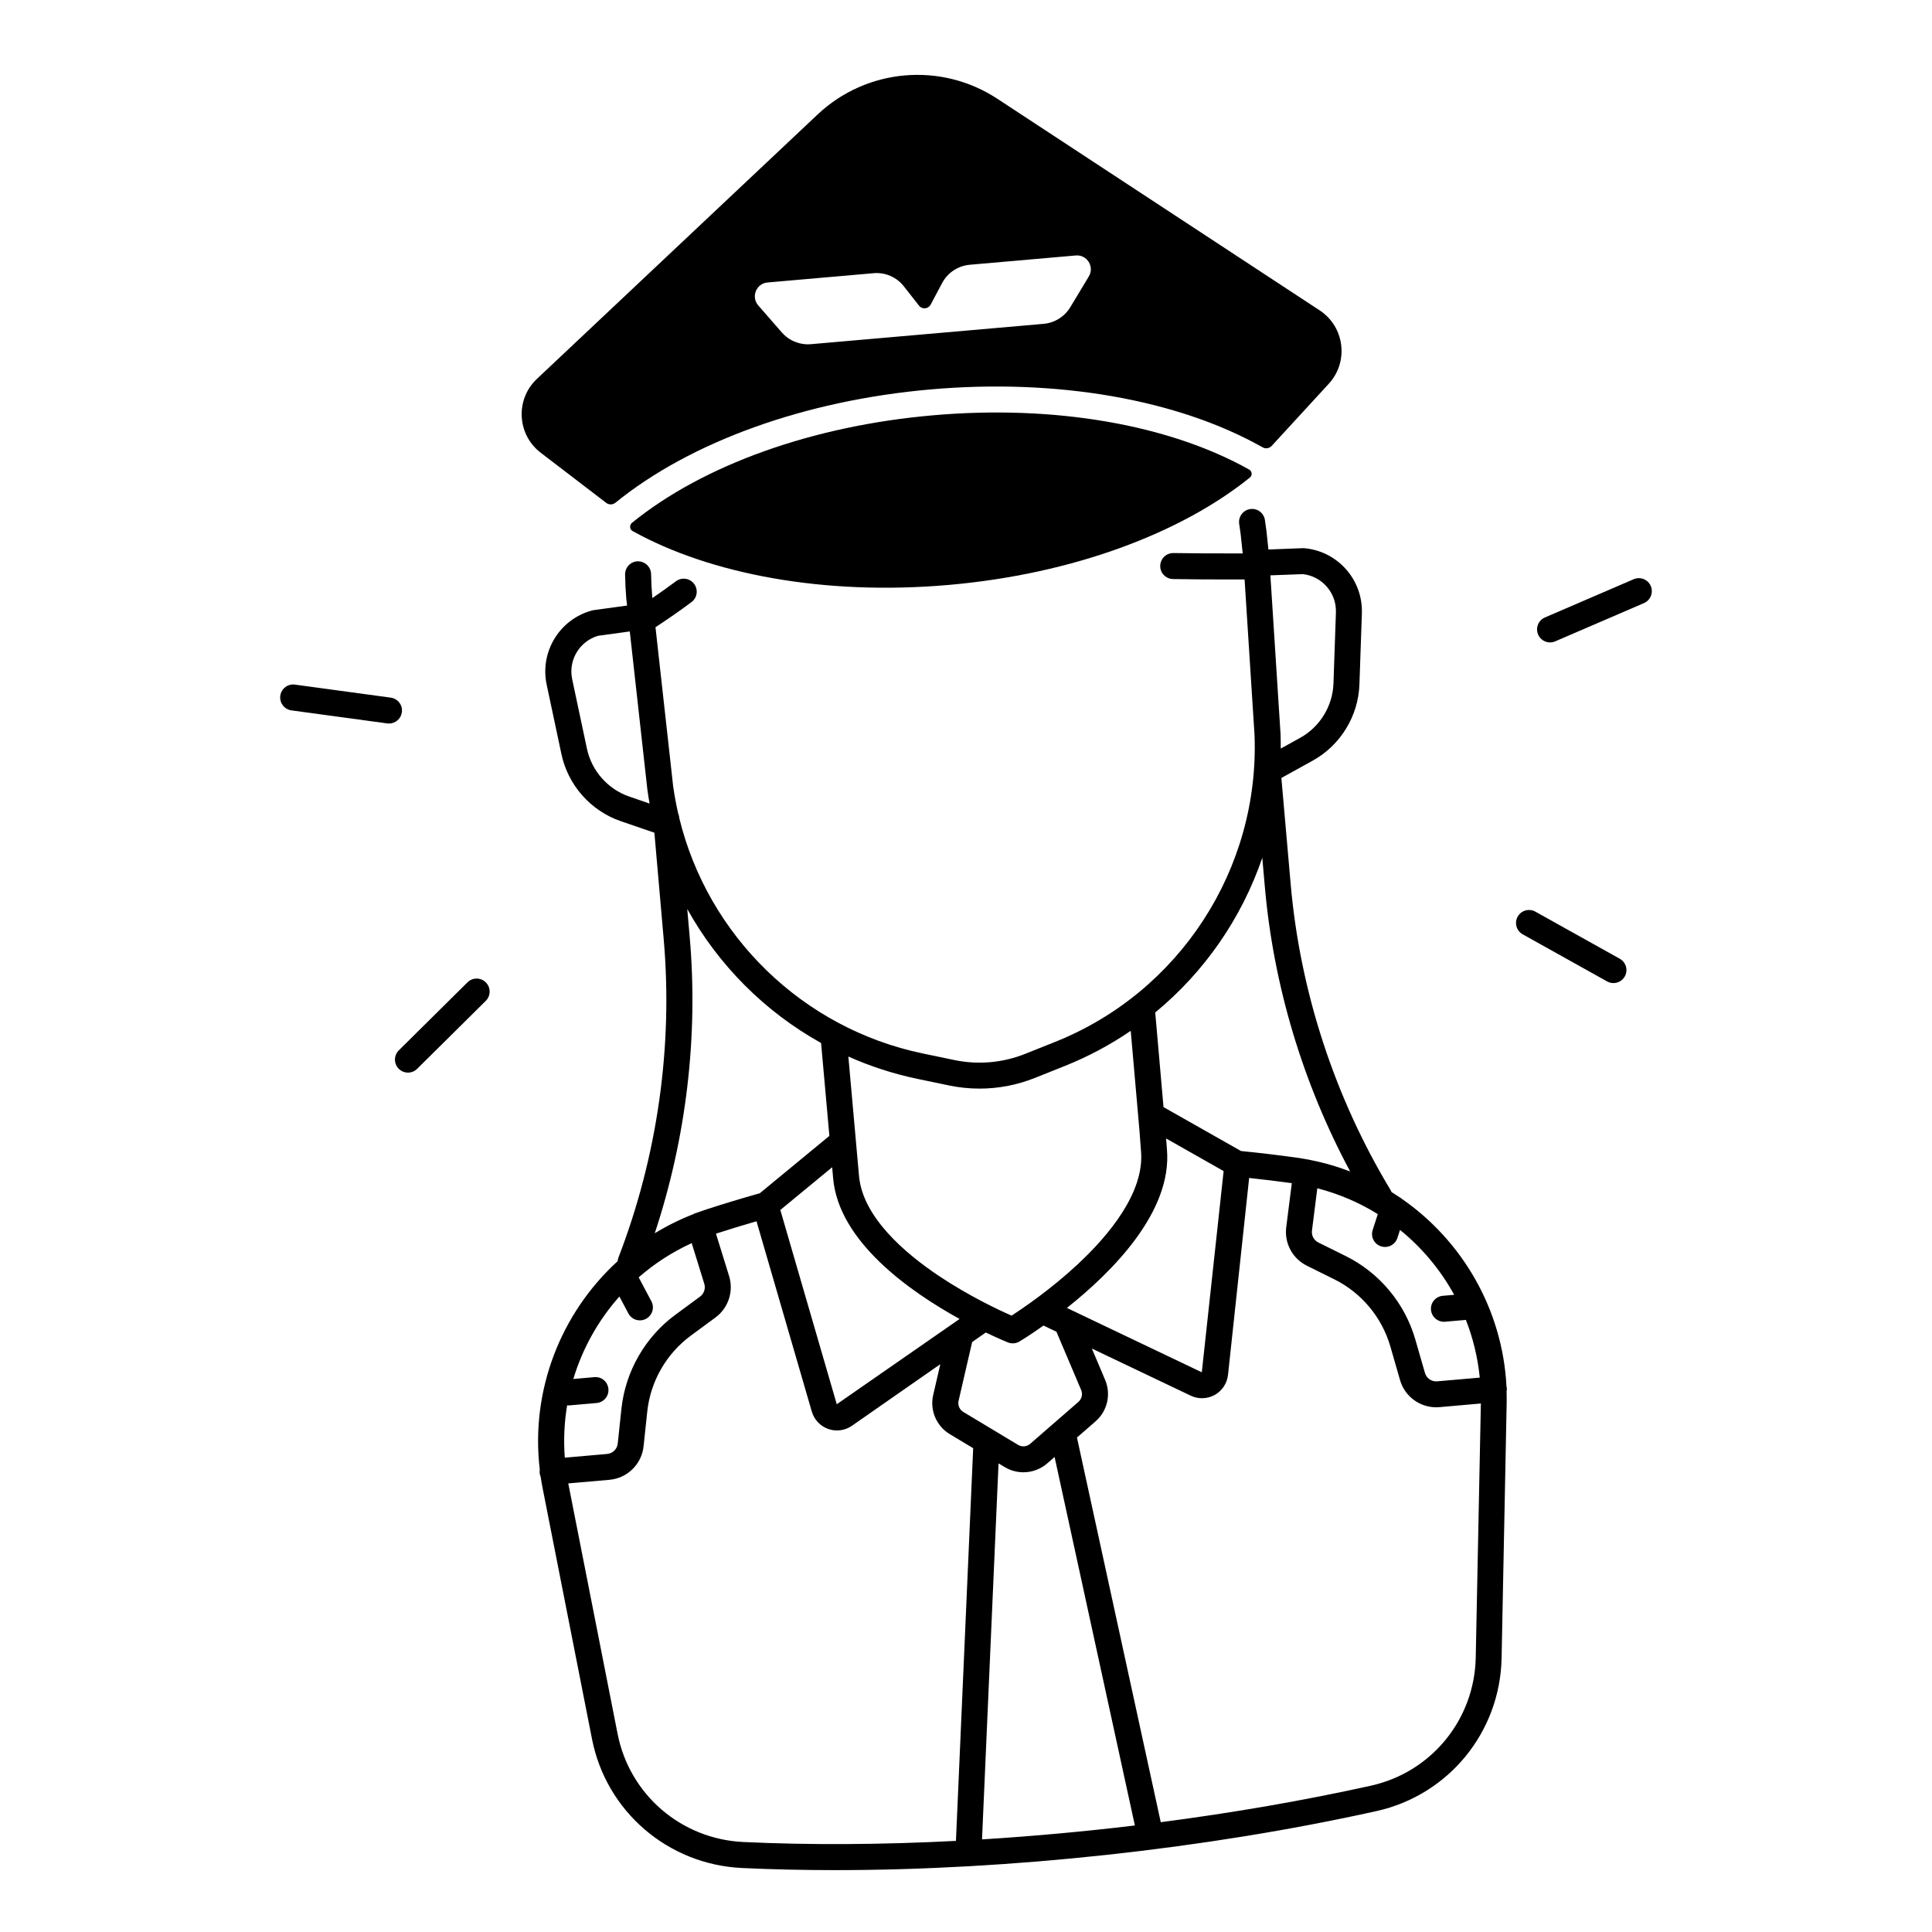
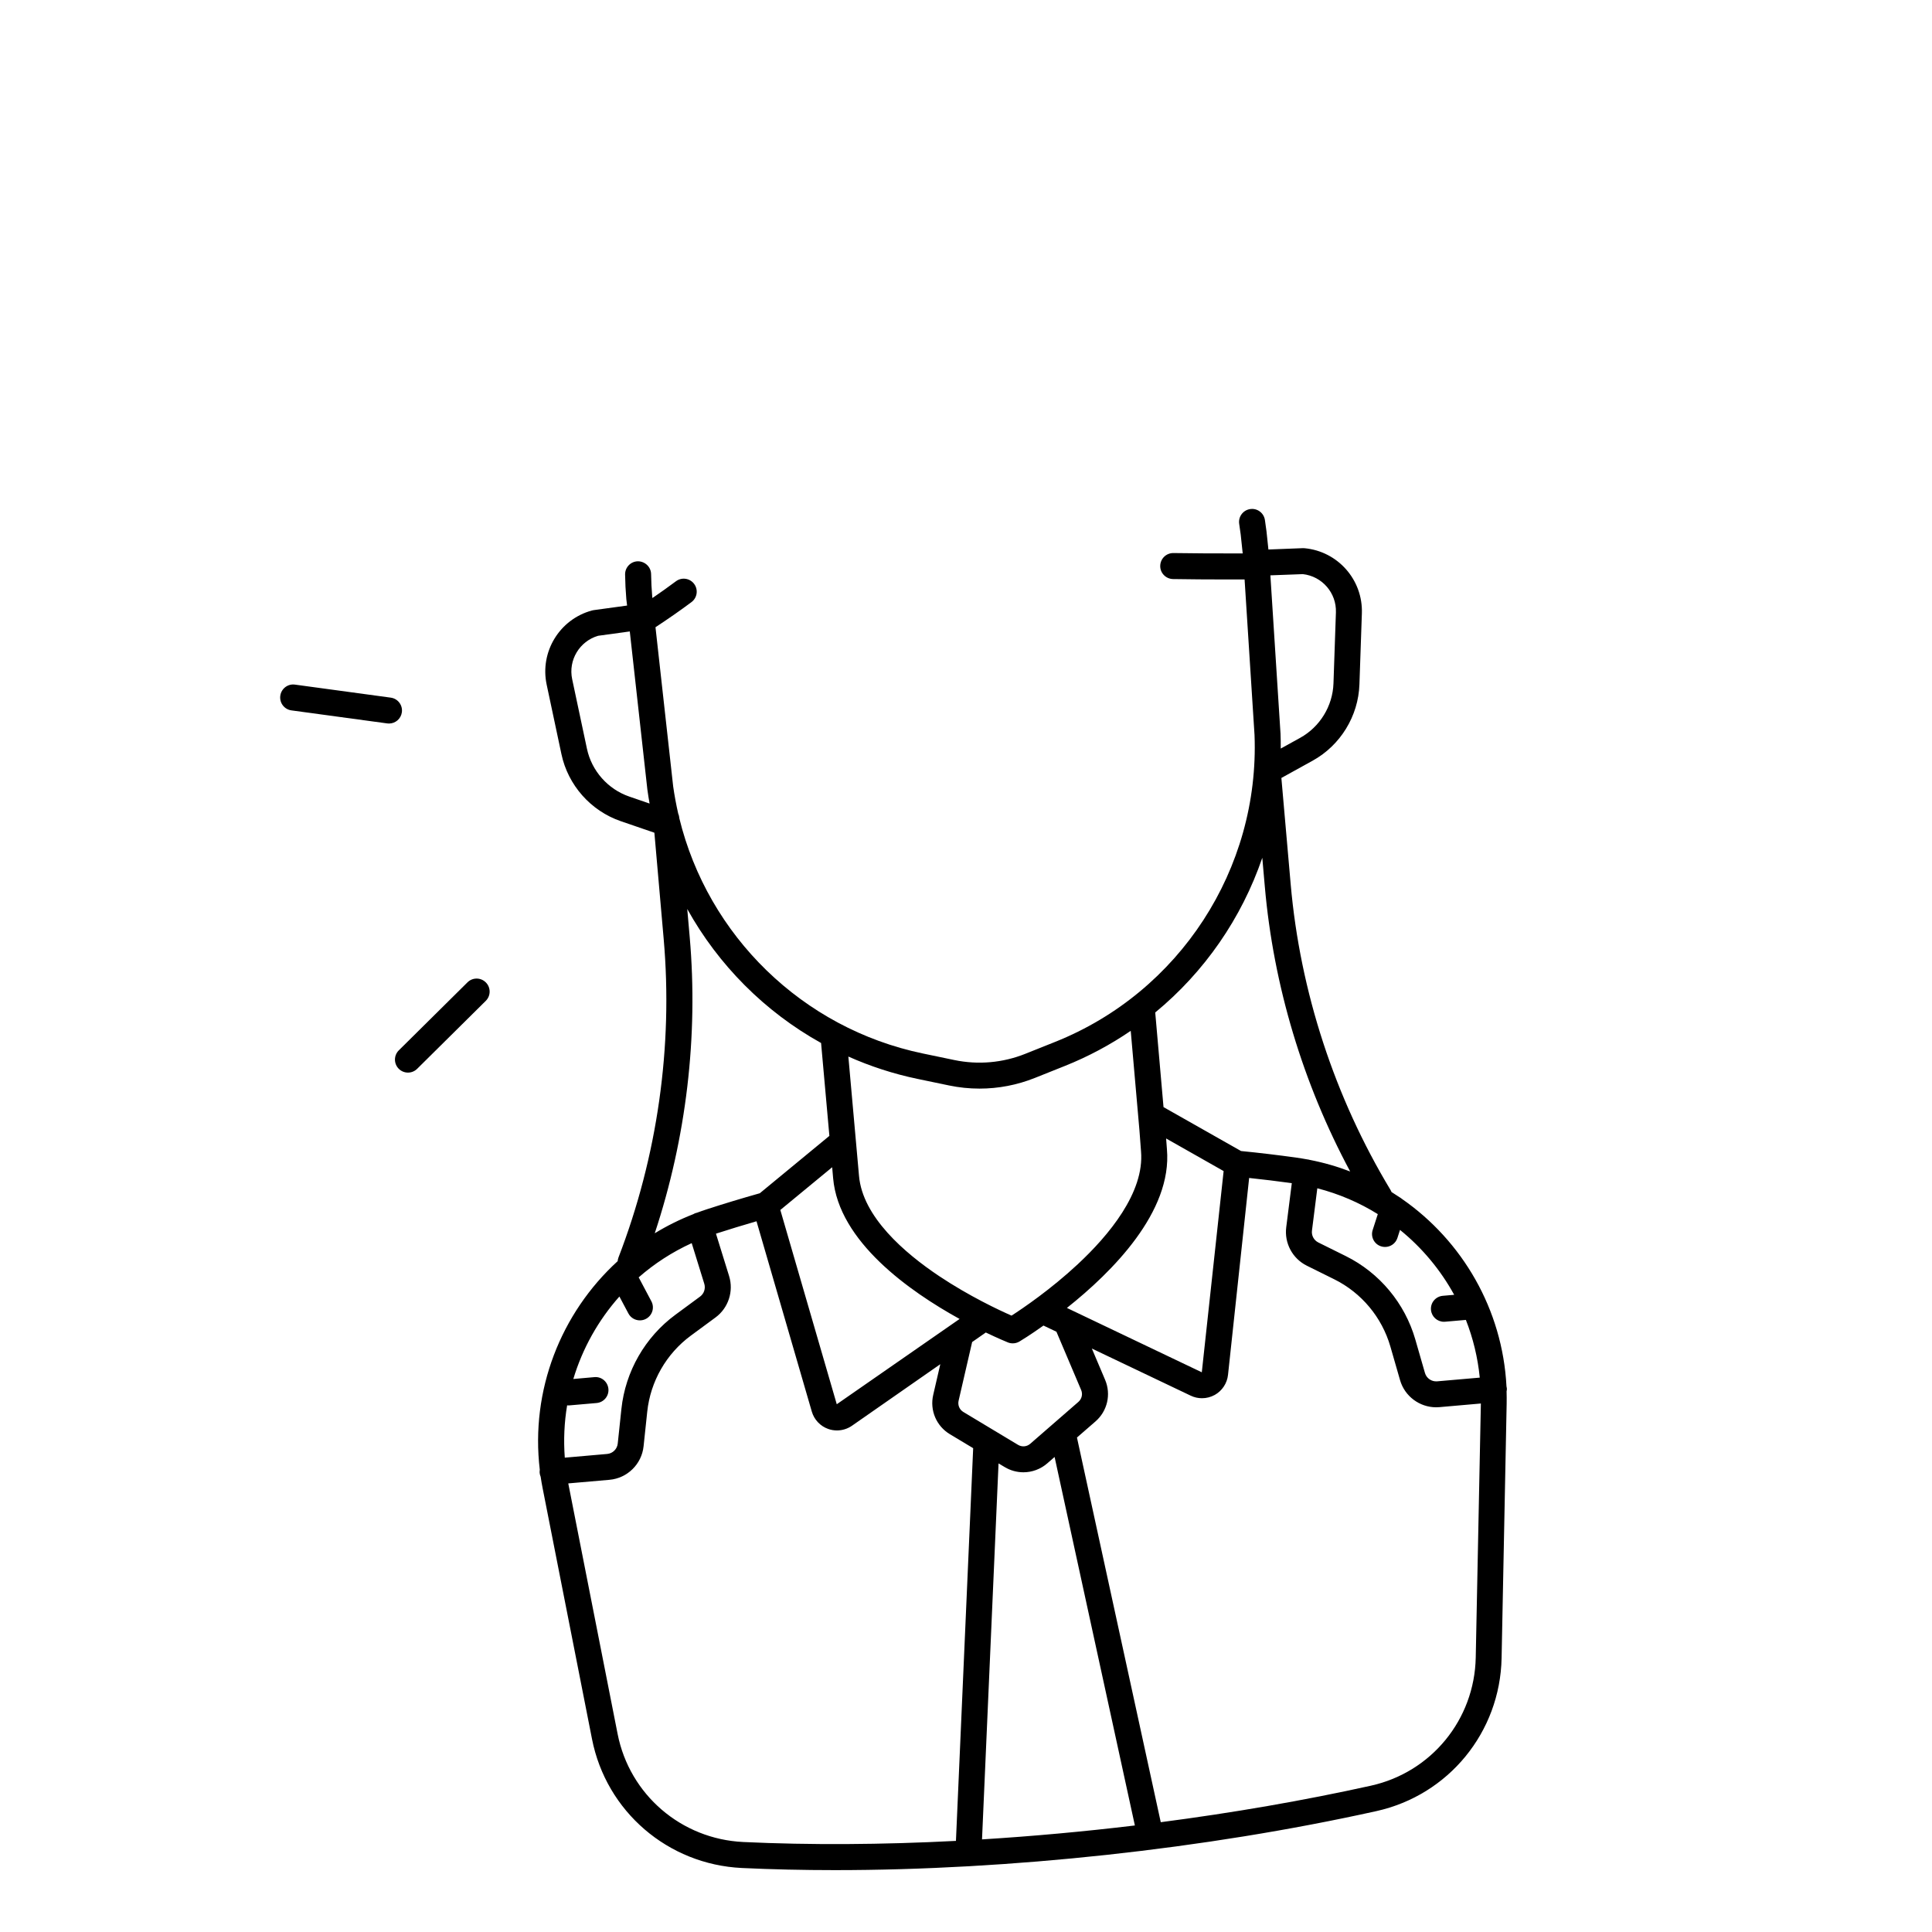
<svg xmlns="http://www.w3.org/2000/svg" fill="#000000" width="800px" height="800px" version="1.1" viewBox="144 144 512 512">
  <g>
-     <path d="m391.23 254.06c-31.922 2.793-60.82 13.137-79.723 28.469-0.699 0.57-0.699 1.723 0.09 2.176 0.012 0 0.012 0.012 0.02 0.012 20.488 11.406 50.727 17.191 83.797 14.297 32.926-2.883 61.598-13.758 79.801-28.449l0.02-0.012c0.688-0.562 0.609-1.652-0.168-2.098-21.301-11.965-51.707-17.211-83.836-14.395z" />
-     <path d="m304.66 277.27c0.727 0.551 1.723 0.531 2.43-0.039 19.957-16.207 50.242-27.117 83.531-30.031 33.555-2.941 65.477 2.648 87.969 15.34 0.797 0.453 1.789 0.305 2.422-0.375l15.125-16.461c5.363-5.844 4.211-15.094-2.41-19.453l-85.422-56.078c-14.926-9.801-34.637-8.078-47.637 4.172l-74.379 70.062c-5.777 5.441-5.293 14.75 1.004 19.57zm42.742-58.41 28.102-2.461c3.102-0.277 6.121 1.043 8.031 3.484l4.016 5.125c0.816 1.043 2.441 0.906 3.07-0.266l3.059-5.746c1.465-2.746 4.211-4.555 7.301-4.832l28.102-2.461c2.992-0.266 5.019 2.981 3.465 5.559l-4.91 8.148c-1.516 2.508-4.144 4.152-7.066 4.41l-61.656 5.391c-2.922 0.254-5.797-0.906-7.723-3.109l-6.258-7.172c-1.957-2.262-0.52-5.816 2.469-6.07z" />
-     <path d="m581.47 299.3c-0.746-1.75-2.773-2.547-4.527-1.801l-23.527 10.137c-1.75 0.758-2.547 2.773-1.801 4.527 0.562 1.301 1.832 2.086 3.168 2.086 0.453 0 0.914-0.09 1.359-0.285l23.527-10.137c1.742-0.762 2.547-2.785 1.801-4.527z" />
-     <path d="m573.26 398.08-22.375-12.488c-1.664-0.926-3.758-0.336-4.684 1.328-0.926 1.664-0.336 3.758 1.328 4.684l22.375 12.488c0.531 0.297 1.102 0.434 1.672 0.434 1.211 0 2.383-0.641 3.012-1.77 0.926-1.652 0.324-3.75-1.328-4.676z" />
    <path d="m267.89 404.33-18.203 18.027c-1.348 1.34-1.359 3.523-0.02 4.871 0.668 0.68 1.566 1.023 2.449 1.023 0.875 0 1.75-0.336 2.422-0.992l18.203-18.027c1.348-1.34 1.359-3.523 0.02-4.871-1.34-1.359-3.523-1.371-4.871-0.031z" />
    <path d="m250.5 332.76c0.254-1.891-1.062-3.621-2.953-3.879l-25.387-3.453c-1.879-0.266-3.621 1.062-3.879 2.953-0.254 1.891 1.062 3.621 2.953 3.879l25.387 3.453c0.156 0.02 0.316 0.031 0.473 0.031 1.691-0.004 3.168-1.254 3.406-2.984z" />
    <path d="m543.33 511.9c-0.02-0.176-0.059-0.344-0.098-0.512-1.055-20.367-11.66-38.535-27.738-49.691-0.188-0.156-0.383-0.305-0.609-0.422-0.699-0.473-1.406-0.934-2.125-1.379-0.07-0.168-0.137-0.344-0.234-0.5-14.84-24.59-23.988-52.613-26.48-81.043l-2.469-28.184 8.297-4.586c7.352-4.062 12.102-11.809 12.387-20.211l0.648-18.832c0.305-8.875-6.375-16.453-15.223-17.258-0.148-0.012-0.297-0.02-0.441-0.012l-9.102 0.355-0.188-1.762c-0.176-2.035-0.434-4.082-0.746-6.09-0.305-1.879-2.066-3.168-3.945-2.856-1.879 0.297-3.16 2.066-2.863 3.945 0.297 1.84 0.531 3.731 0.699 5.656l0.227 2.144c-6.699 0.02-12.734-0.012-18.352-0.098-1.91-0.031-3.465 1.484-3.504 3.387-0.039 1.898 1.484 3.465 3.387 3.504 4.477 0.07 9.23 0.109 14.355 0.109 1.496 0 3.039 0 4.613-0.012l2.637 41.258c1.359 35.465-19.875 68.133-52.832 81.297l-7.93 3.168c-5.984 2.391-12.488 2.961-18.805 1.645l-8.363-1.742c-31.902-6.652-56.914-31.223-64.512-62.348l-0.012-0.168c-0.031-0.375-0.137-0.719-0.277-1.043-0.543-2.383-0.992-4.793-1.34-7.242l-4.684-42.156c3.356-2.203 6.574-4.438 9.543-6.66 1.523-1.141 1.84-3.297 0.699-4.82-1.133-1.523-3.297-1.84-4.82-0.699-1.977 1.477-4.062 2.961-6.238 4.449l-0.051-0.414c-0.168-1.957-0.266-3.957-0.297-5.922-0.02-1.898-1.594-3.387-3.484-3.406-1.898 0.02-3.426 1.586-3.406 3.484 0.031 2.156 0.137 4.34 0.324 6.496 0 0.039 0.012 0.078 0.012 0.117l0.195 1.633-8.887 1.219c-0.148 0.02-0.285 0.051-0.434 0.09-8.57 2.32-13.844 10.953-11.996 19.641l3.918 18.441c1.742 8.215 7.766 15.016 15.715 17.75l8.914 3.059 2.469 28.203c2.488 28.418-1.664 57.605-11.996 84.398-0.117 0.316-0.176 0.629-0.207 0.945-15.066 13.766-23.145 34.234-20.633 55.281-0.039 0.266-0.059 0.543-0.039 0.816 0.031 0.363 0.129 0.699 0.266 1.023 0.148 1.004 0.324 2.016 0.523 3.031l13.086 66.48c3.777 19.199 20.113 33.25 39.723 34.184 7.969 0.375 16.215 0.562 24.648 0.562 46.199 0 98.145-5.578 143.49-15.637 19.148-4.242 32.809-20.93 33.191-40.57l1.34-67.375c0.02-1.113 0.012-2.215-0.02-3.316 0.074-0.266 0.094-0.531 0.074-0.809zm-232.56-156.8c-5.668-1.949-9.969-6.801-11.219-12.664l-3.918-18.441c-1.074-5.047 1.938-10.055 6.867-11.504l8.402-1.152 4.656 41.879c0.168 1.25 0.375 2.5 0.59 3.731zm199.22 119.19c0.355 0.117 0.707 0.168 1.062 0.168 1.457 0 2.805-0.926 3.277-2.383l0.688-2.137c5.856 4.742 10.734 10.598 14.355 17.199l-3.019 0.266c-1.898 0.168-3.297 1.84-3.129 3.731 0.156 1.789 1.664 3.148 3.426 3.148 0.098 0 0.207 0 0.305-0.012l5.519-0.48c1.898 4.832 3.148 9.957 3.68 15.293l-11.297 0.984c-1.465 0.129-2.824-0.809-3.227-2.215l-2.559-8.887c-2.766-9.594-9.477-17.652-18.422-22.09l-7.281-3.609c-1.172-0.582-1.852-1.852-1.684-3.141l1.418-11.219c5.758 1.484 11.148 3.809 16.031 6.848l-1.359 4.211c-0.59 1.809 0.402 3.746 2.215 4.324zm-20.715-178.14c5.106 0.57 8.934 4.981 8.758 10.137l-0.648 18.832c-0.207 5.992-3.59 11.523-8.848 14.426l-5.125 2.832c0.012-1.309-0.012-2.617-0.059-3.938l-2.688-41.969zm-10.754 75.176 0.668 7.617c2.293 26.242 10.086 52.152 22.621 75.512-3.426-1.32-7.008-2.352-10.695-3.07-0.168-0.051-0.336-0.098-0.512-0.117h-0.078c-0.953-0.176-1.918-0.336-2.883-0.473-4.898-0.688-9.859-1.277-14.75-1.762l-20.547-11.641-2.195-25.074c13.078-10.773 22.898-25 28.371-40.992zm-51.781 119.29c11.984-9.516 27.965-25.477 26.508-42.066l-0.215-2.844 15.242 8.641-5.785 53.324zm3.051 24.895-12.773 11.109c-0.906 0.789-2.195 0.895-3.219 0.285l-14.504-8.719c-1.023-0.609-1.523-1.812-1.258-2.973l3.59-15.559 3.621-2.527c3.266 1.566 5.473 2.469 5.856 2.629 0.414 0.168 0.848 0.246 1.289 0.246 0.621 0 1.23-0.168 1.781-0.492 0.395-0.234 2.856-1.73 6.356-4.223l3.434 1.633 6.555 15.449c0.465 1.094 0.172 2.352-0.727 3.141zm-42.664-85.598 8.363 1.742c2.688 0.562 5.391 0.836 8.098 0.836 5 0 9.957-0.945 14.672-2.832l7.93-3.168c6.231-2.488 12.074-5.629 17.465-9.309l1.977 22.574 0.336 3.848 0.414 5.492c0.953 10.941-8.59 22.328-16.766 29.941-7.113 6.633-14.484 11.641-17.543 13.617-3.297-1.445-11.219-5.156-19.18-10.469-9.172-6.129-20.301-15.715-21.246-26.566l-2.824-31.625c5.809 2.59 11.926 4.586 18.305 5.918zm-22.34 26.32c1.465 16.797 20.309 30.023 33.516 37.305l-32.551 22.602-14.957-51.484 13.738-11.324zm-38.012-63.949-0.648-7.398c8.254 14.867 20.555 27.227 35.473 35.523v0.059l2.195 24.551-18.441 15.203c-4.664 1.32-9.379 2.734-14.012 4.242-0.914 0.297-1.812 0.621-2.707 0.945-0.07 0.02-0.137 0.02-0.195 0.039-0.254 0.078-0.492 0.188-0.707 0.316-3.59 1.406-7.008 3.102-10.215 5.066 8.355-25.254 11.562-52.215 9.258-78.547zm-32.48 124.14c0.09 0.012 0.176 0.031 0.277 0.031 0.098 0 0.207 0 0.305-0.012l7.231-0.629c1.898-0.168 3.297-1.84 3.129-3.731-0.168-1.898-1.832-3.316-3.731-3.129l-5.57 0.492c2.43-8.09 6.602-15.547 12.211-21.855l2.383 4.488c0.621 1.172 1.812 1.832 3.051 1.832 0.543 0 1.094-0.129 1.613-0.402 1.684-0.895 2.32-2.973 1.426-4.656l-3.266-6.16c-0.031-0.059-0.078-0.109-0.109-0.168 4.152-3.641 8.875-6.711 14.062-9.082l3.336 10.773c0.383 1.25-0.059 2.609-1.113 3.387l-6.543 4.82c-8.039 5.922-13.254 15.027-14.309 24.953l-0.973 9.191c-0.156 1.457-1.328 2.617-2.793 2.746l-11.238 0.984c-0.352-4.715-0.137-9.359 0.621-13.875zm103.04 115.43c-19.562 1.012-38.633 1.133-56.363 0.297-16.441-0.777-30.129-12.555-33.297-28.633l-13.078-66.402 10.914-0.953c4.734-0.414 8.543-4.144 9.043-8.875l0.973-9.191c0.848-8.012 5.059-15.352 11.543-20.133l6.543-4.82c3.414-2.508 4.859-6.926 3.609-10.973l-3.484-11.238c3.562-1.152 7.152-2.242 10.746-3.285l14.652 50.43c0.621 2.144 2.254 3.867 4.348 4.606 0.746 0.266 1.535 0.395 2.312 0.395 1.406 0 2.793-0.422 3.977-1.238l23.418-16.316-1.879 8.137c-0.945 4.082 0.836 8.266 4.43 10.422l6.16 3.699zm6.91-0.395 4.379-99.641 1.633 0.973c1.543 0.926 3.258 1.379 4.969 1.379 2.262 0 4.516-0.809 6.316-2.371l1.938-1.684 21.273 97.652c-13.508 1.625-27.098 2.856-40.508 3.691zm130.84-48.207c-0.324 16.453-11.758 30.426-27.797 33.977-17.789 3.945-36.594 7.184-55.676 9.672l-22.207-101.94 4.91-4.269c3.16-2.746 4.184-7.184 2.547-11.031l-3.512-8.285 26.195 12.488c0.945 0.453 1.969 0.68 2.992 0.68 1.172 0 2.344-0.297 3.387-0.875 1.957-1.094 3.277-3.09 3.512-5.324l5.598-52.172c3.769 0.402 7.547 0.855 11.305 1.379l-1.477 11.691c-0.531 4.203 1.664 8.297 5.453 10.176l7.281 3.609c7.223 3.582 12.633 10.078 14.867 17.82l2.559 8.887c1.23 4.289 5.176 7.211 9.574 7.211 0.285 0 0.582-0.012 0.867-0.039l10.98-0.965z" />
  </g>
</svg>